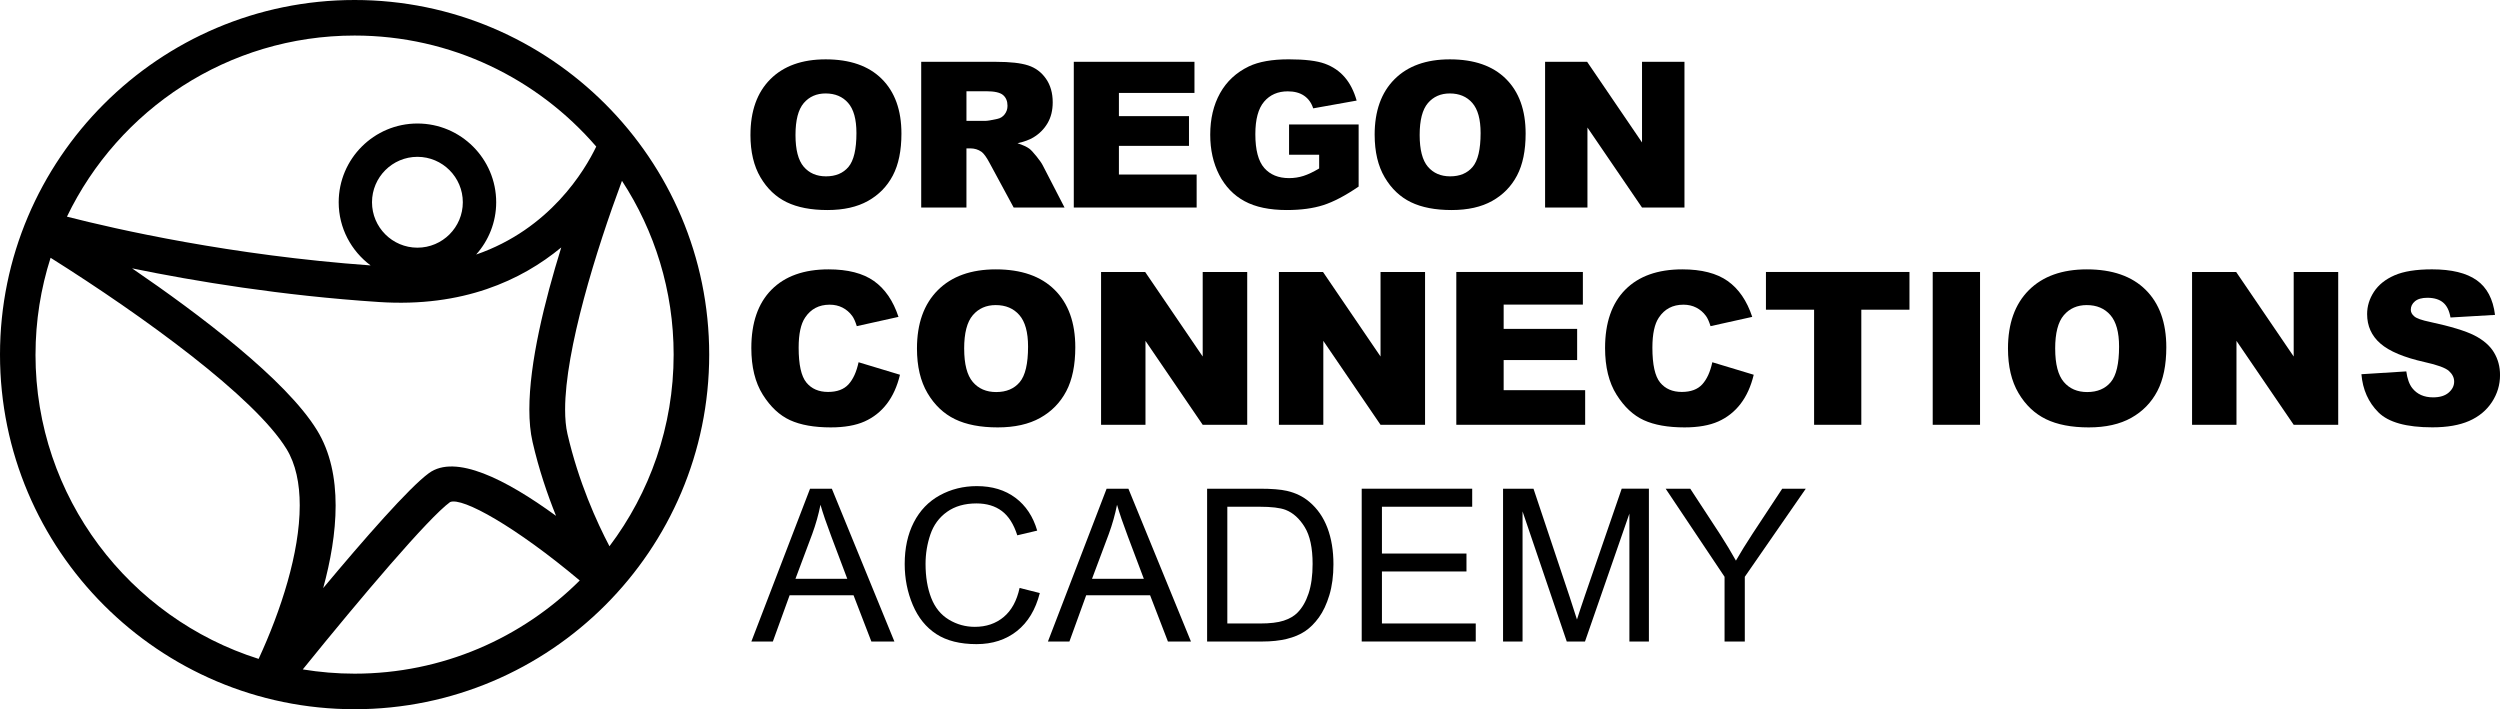
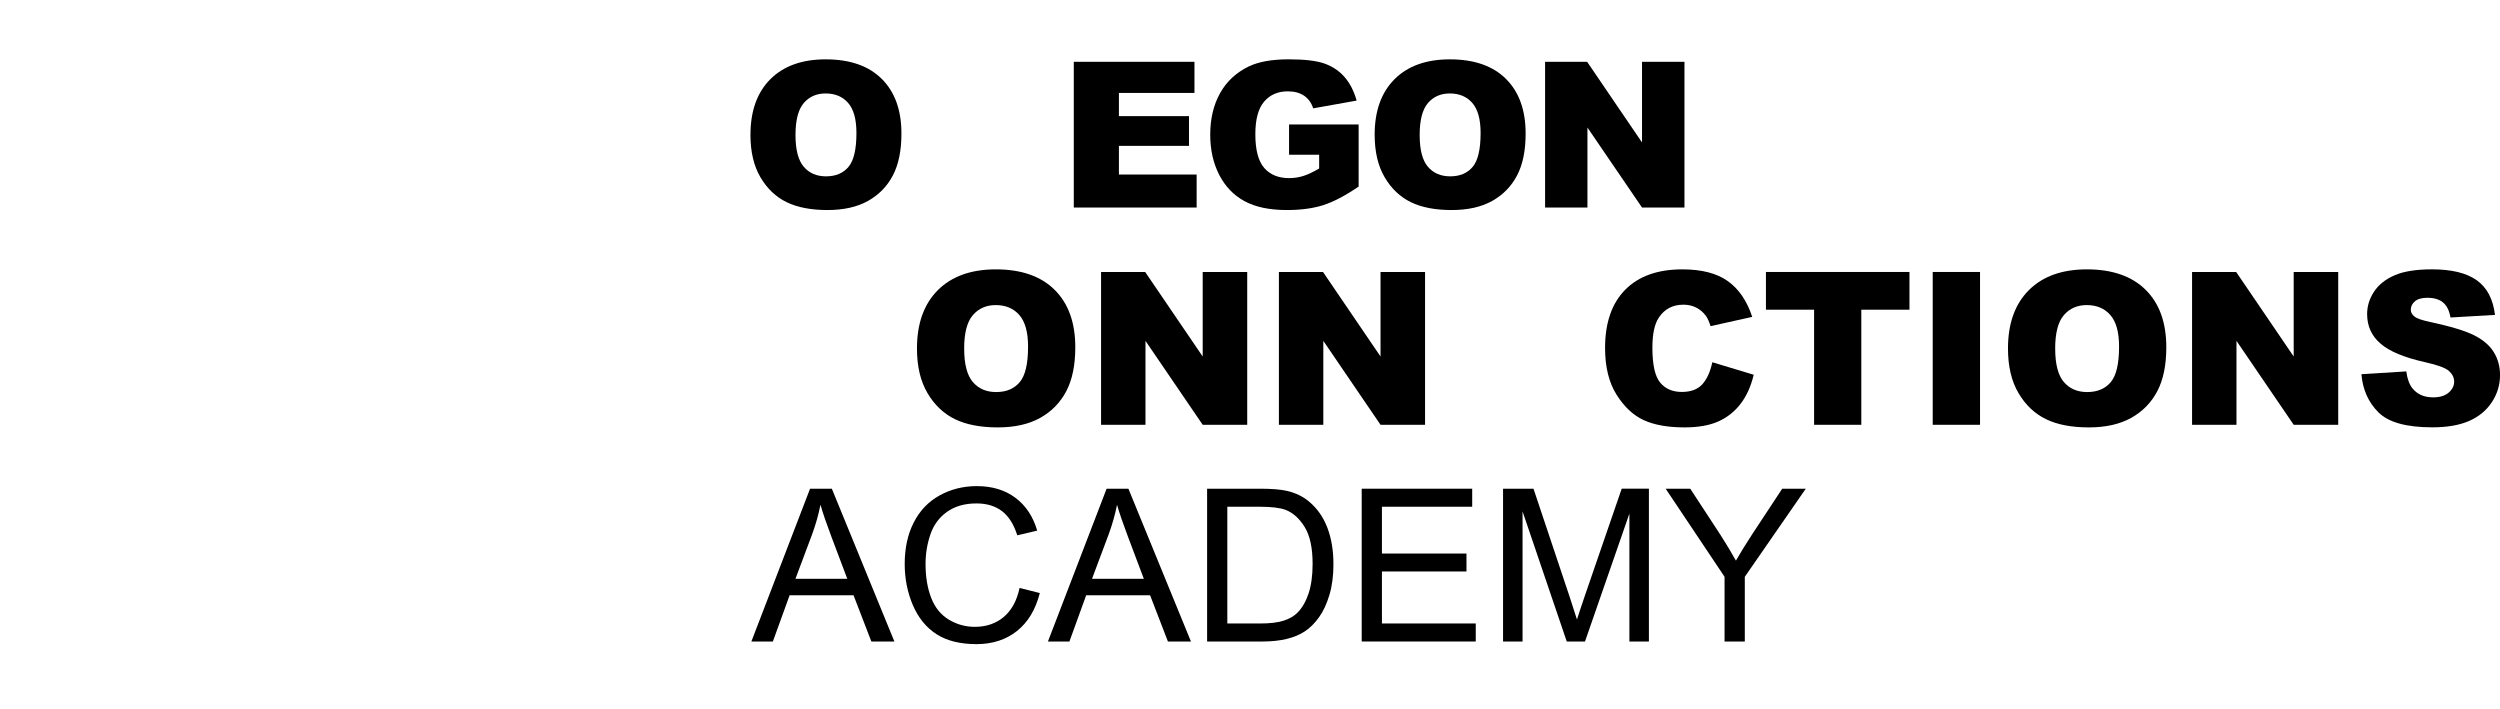
<svg xmlns="http://www.w3.org/2000/svg" id="Layer_1" version="1.1" viewBox="0 0 141 40">
-   <path d="M19.999,0C8.971,0,0,8.972,0,20s8.971,20,19.999,20c11.029,0,20-8.972,20-20S31.028,0,19.999,0ZM34.374,30.81c-.723-1.379-1.741-3.618-2.37-6.34-.09-.393-.132-.856-.132-1.374,0-3.358,1.753-8.996,3.207-12.898,1.84,2.822,2.914,6.188,2.914,9.802,0,4.053-1.35,7.798-3.621,10.81ZM19.999,2.005c5.442,0,10.326,2.432,13.629,6.262-.648,1.348-2.61,4.65-6.774,6.09.7-.784,1.131-1.817,1.131-2.949,0-2.449-1.991-4.442-4.441-4.442s-4.442,1.993-4.442,4.442c0,1.459.711,2.752,1.801,3.562-7.869-.567-14.334-2.035-17.127-2.751C6.681,6.181,12.862,2.005,19.999,2.005ZM30.036,24.925c.355,1.549.836,2.957,1.324,4.169-2.843-2.073-5.677-3.496-7.167-2.411-1.118.814-3.671,3.738-5.965,6.484.819-3,1.169-6.438-.351-8.907-1.749-2.845-6.61-6.515-10.428-9.125,3.533.726,8.425,1.538,13.929,1.899,4.724.31,8.03-1.224,10.276-3.078-.942,3.041-1.799,6.504-1.799,9.137,0,.673.056,1.292.181,1.832ZM20.981,11.408c0-1.412,1.148-2.563,2.562-2.563,1.412,0,2.56,1.151,2.56,2.563,0,1.413-1.148,2.561-2.56,2.561-1.414,0-2.562-1.149-2.562-2.561ZM2.003,20c0-1.904.3-3.738.85-5.461,5.268,3.315,11.503,7.849,13.305,10.779.525.855.747,1.956.747,3.187,0,2.674-1.06,5.934-2.319,8.656-7.286-2.302-12.584-9.125-12.584-17.161ZM17.076,37.755c3.301-4.081,7.094-8.556,8.308-9.437.688-.3,3.715,1.399,7.313,4.422-3.257,3.245-7.747,5.255-12.698,5.255-.995,0-1.97-.084-2.923-.24Z" />
  <g>
    <g>
-       <path d="M48.425,20.431l2.334.705c-.157.655-.404,1.201-.741,1.64-.337.439-.755.77-1.256.994-.5.223-1.135.335-1.907.335-.937,0-1.702-.136-2.296-.408-.594-.273-1.106-.751-1.537-1.437-.431-.685-.647-1.563-.647-2.632,0-1.425.379-2.521,1.137-3.287.758-.766,1.832-1.149,3.219-1.149,1.086,0,1.939.219,2.56.658s1.083,1.113,1.384,2.022l-2.352.523c-.082-.263-.168-.455-.258-.576-.149-.204-.332-.36-.547-.47-.215-.11-.457-.165-.723-.165-.604,0-1.066.243-1.387.728-.243.36-.364.926-.364,1.697,0,.955.145,1.61.435,1.964.29.355.698.532,1.223.532.509,0,.894-.143,1.155-.429.261-.286.45-.702.567-1.246Z" />
      <path d="M51.717,19.654c0-1.407.392-2.502,1.175-3.287.784-.784,1.876-1.175,3.275-1.175,1.435,0,2.54.385,3.316,1.155.776.77,1.164,1.849,1.164,3.237,0,1.007-.169,1.833-.508,2.478-.339.645-.829,1.147-1.47,1.505-.641.359-1.44.538-2.396.538-.972,0-1.777-.155-2.413-.464-.637-.31-1.153-.799-1.549-1.47-.396-.67-.594-1.509-.594-2.516ZM54.38,19.666c0,.87.162,1.496.485,1.876.323.38.763.57,1.319.57.572,0,1.015-.186,1.329-.559.314-.372.47-1.041.47-2.005,0-.812-.164-1.404-.491-1.779-.327-.375-.771-.562-1.332-.562-.537,0-.968.19-1.293.57-.326.38-.488,1.009-.488,1.887Z" />
      <path d="M62.1,15.339h2.487l3.245,4.768v-4.768h2.511v8.619h-2.511l-3.227-4.733v4.733h-2.505v-8.619Z" />
      <path d="M72.13,15.339h2.487l3.245,4.768v-4.768h2.511v8.619h-2.511l-3.227-4.733v4.733h-2.505v-8.619Z" />
-       <path d="M82.137,15.339h7.137v1.84h-4.468v1.37h4.145v1.758h-4.145v1.699h4.597v1.952h-7.267v-8.619Z" />
      <path d="M96.576,20.431l2.334.705c-.157.655-.404,1.201-.741,1.64-.337.439-.755.77-1.256.994-.5.223-1.135.335-1.907.335-.937,0-1.702-.136-2.296-.408-.594-.273-1.106-.751-1.537-1.437-.431-.685-.647-1.563-.647-2.632,0-1.425.379-2.521,1.137-3.287.758-.766,1.832-1.149,3.219-1.149,1.086,0,1.939.219,2.56.658s1.083,1.113,1.384,2.022l-2.352.523c-.082-.263-.169-.455-.258-.576-.149-.204-.332-.36-.547-.47-.215-.11-.457-.165-.723-.165-.604,0-1.066.243-1.387.728-.243.36-.364.926-.364,1.697,0,.955.145,1.61.435,1.964.29.355.698.532,1.223.532.509,0,.894-.143,1.155-.429.261-.286.45-.702.567-1.246Z" />
      <path d="M99.598,15.339h8.096v2.128h-2.716v6.491h-2.663v-6.491h-2.716v-2.128Z" />
      <path d="M109.005,15.339h2.669v8.619h-2.669v-8.619Z" />
      <path d="M113.25,19.654c0-1.407.392-2.502,1.175-3.287.784-.784,1.876-1.175,3.275-1.175,1.435,0,2.54.385,3.316,1.155.776.77,1.164,1.849,1.164,3.237,0,1.007-.169,1.833-.508,2.478-.339.645-.829,1.147-1.47,1.505-.641.359-1.44.538-2.396.538-.972,0-1.777-.155-2.413-.464-.637-.31-1.153-.799-1.549-1.47-.396-.67-.594-1.509-.594-2.516ZM115.913,19.666c0,.87.162,1.496.485,1.876.323.38.763.57,1.319.57.572,0,1.015-.186,1.329-.559.314-.372.47-1.041.47-2.005,0-.812-.164-1.404-.491-1.779-.327-.375-.771-.562-1.332-.562-.537,0-.968.19-1.293.57-.326.38-.488,1.009-.488,1.887Z" />
      <path d="M123.632,15.339h2.487l3.245,4.768v-4.768h2.511v8.619h-2.511l-3.227-4.733v4.733h-2.505v-8.619Z" />
      <path d="M133.181,21.106l2.534-.159c.055.412.167.725.335.941.274.349.666.523,1.176.523.38,0,.673-.089.879-.268.206-.178.309-.385.309-.62,0-.224-.098-.423-.294-.6-.196-.176-.651-.343-1.364-.5-1.168-.262-2.001-.611-2.499-1.046-.502-.435-.752-.99-.752-1.664,0-.442.128-.861.385-1.255.257-.394.643-.703,1.158-.929.516-.226,1.222-.338,2.119-.338,1.102,0,1.941.205,2.519.614.578.41.922,1.061,1.032,1.955l-2.511.147c-.066-.388-.207-.67-.42-.847-.213-.176-.508-.265-.884-.265-.31,0-.543.066-.7.197-.157.131-.235.291-.235.479,0,.137.065.261.194.37.125.114.423.22.894.317,1.164.251,1.998.505,2.501.761.503.257.87.575,1.1.956.229.38.344.805.344,1.276,0,.553-.153,1.062-.459,1.529-.306.466-.733.82-1.282,1.061-.549.241-1.24.361-2.075.361-1.465,0-2.481-.282-3.045-.847-.565-.564-.884-1.281-.958-2.152Z" />
    </g>
    <g>
      <path d="M42.377,36.182l3.31-8.619h1.229l3.528,8.619h-1.299l-1.006-2.61h-3.604l-.946,2.61h-1.211ZM44.864,32.643h2.922l-.9-2.387c-.274-.725-.478-1.321-.611-1.787-.11.552-.265,1.101-.464,1.646l-.947,2.528Z" />
      <path d="M57.504,33.16l1.141.288c-.239.937-.669,1.651-1.291,2.143s-1.381.738-2.278.738c-.929,0-1.684-.189-2.266-.567-.582-.378-1.025-.926-1.329-1.643s-.456-1.488-.456-2.31c0-.898.171-1.68.514-2.349.343-.668.831-1.176,1.464-1.523.633-.347,1.33-.52,2.09-.52.862,0,1.588.219,2.176.658.587.439.997,1.056,1.229,1.852l-1.123.265c-.2-.627-.49-1.084-.87-1.37-.38-.286-.858-.429-1.434-.429-.663,0-1.216.159-1.661.476-.445.317-.757.744-.938,1.279-.181.535-.271,1.087-.271,1.655,0,.733.107,1.373.32,1.92.213.546.546.955.997,1.226.45.271.939.405,1.464.405.639,0,1.18-.184,1.623-.552.443-.369.743-.915.9-1.64Z" />
      <path d="M59.103,36.182l3.31-8.619h1.229l3.528,8.619h-1.299l-1.006-2.61h-3.604l-.946,2.61h-1.211ZM61.59,32.643h2.922l-.9-2.387c-.274-.725-.478-1.321-.611-1.787-.11.552-.265,1.101-.464,1.646l-.947,2.528Z" />
      <path d="M68.081,36.182v-8.619h2.969c.67,0,1.182.041,1.534.123.494.114.915.32,1.264.618.455.384.795.875,1.02,1.472.226.598.338,1.281.338,2.049,0,.654-.077,1.235-.23,1.741-.153.505-.349.924-.588,1.255-.239.331-.501.592-.785.782-.284.19-.627.334-1.029.432-.402.098-.863.147-1.384.147h-3.11ZM69.221,35.165h1.84c.568,0,1.014-.053,1.338-.159.323-.106.581-.254.773-.447.271-.271.481-.634.632-1.09s.227-1.01.227-1.661c0-.902-.148-1.595-.444-2.078-.296-.484-.656-.808-1.079-.973-.306-.118-.798-.177-1.476-.177h-1.811v6.585Z" />
      <path d="M76.8,36.182v-8.619h6.232v1.017h-5.091v2.64h4.768v1.011h-4.768v2.933h5.291v1.017h-6.432Z" />
      <path d="M84.772,36.182v-8.619h1.717l2.04,6.102c.188.568.325.994.412,1.276.098-.314.251-.774.459-1.382l2.064-5.997h1.534v8.619h-1.1v-7.214l-2.504,7.214h-1.029l-2.493-7.337v7.337h-1.099Z" />
      <path d="M97.265,36.182v-3.651l-3.322-4.968h1.387l1.7,2.599c.313.486.605.972.876,1.458.258-.451.572-.959.941-1.523l1.67-2.534h1.329l-3.439,4.968v3.651h-1.141Z" />
    </g>
    <g>
      <path d="M42.326,7.602c0-1.341.374-2.386,1.121-3.134.747-.748,1.788-1.121,3.122-1.121,1.368,0,2.422.367,3.162,1.102.74.735,1.11,1.763,1.11,3.086,0,.961-.162,1.748-.485,2.363-.323.615-.791,1.093-1.402,1.435-.611.342-1.373.513-2.284.513-.927,0-1.694-.148-2.302-.443-.607-.295-1.1-.762-1.477-1.402-.377-.639-.566-1.439-.566-2.4ZM44.866,7.613c0,.83.154,1.426.462,1.789.309.362.728.544,1.259.544.545,0,.968-.177,1.267-.532.299-.355.449-.992.449-1.912,0-.773-.156-1.339-.468-1.696-.312-.357-.735-.535-1.27-.535-.512,0-.924.181-1.234.543-.31.363-.465.963-.465,1.8Z" />
-       <path d="M51.956,11.706V3.487h4.232c.785,0,1.385.067,1.8.202.415.135.749.384,1.004.749.254.364.381.808.381,1.331,0,.456-.097.85-.292,1.18-.194.331-.462.599-.802.804-.217.131-.514.239-.892.325.302.101.523.202.661.303.093.067.229.211.406.432.178.221.296.391.356.51l1.23,2.382h-2.869l-1.358-2.512c-.172-.325-.325-.536-.459-.633-.183-.127-.391-.191-.622-.191h-.225v3.336h-2.551ZM54.507,6.817h1.071c.116,0,.34-.037.673-.112.168-.034.305-.12.412-.258.107-.139.16-.297.16-.477,0-.266-.084-.469-.252-.611-.168-.142-.484-.213-.947-.213h-1.116v1.671Z" />
      <path d="M60.562,3.487h6.806v1.755h-4.261v1.306h3.952v1.677h-3.952v1.62h4.384v1.861h-6.929V3.487Z" />
      <path d="M72.703,8.729v-1.71h3.924v3.504c-.751.512-1.416.861-1.993,1.046-.578.185-1.262.277-2.055.277-.975,0-1.771-.166-2.385-.499-.615-.333-1.091-.828-1.43-1.486-.338-.658-.507-1.413-.507-2.265,0-.897.185-1.677.555-2.341.37-.663.912-1.167,1.626-1.511.557-.265,1.306-.398,2.248-.398.908,0,1.587.082,2.038.247.45.165.824.419,1.121.765.297.346.52.784.67,1.315l-2.45.438c-.101-.31-.272-.547-.513-.712-.241-.165-.548-.247-.922-.247-.557,0-1.001.193-1.332.58-.331.387-.496.999-.496,1.836,0,.889.168,1.525.502,1.906.335.381.8.572,1.399.572.284,0,.555-.041.813-.124.258-.082.553-.222.885-.42v-.773h-1.699Z" />
      <path d="M77.53,7.602c0-1.341.374-2.386,1.121-3.134.747-.748,1.788-1.121,3.123-1.121,1.368,0,2.422.367,3.162,1.102.74.735,1.11,1.763,1.11,3.086,0,.961-.162,1.748-.485,2.363-.323.615-.791,1.093-1.402,1.435-.611.342-1.373.513-2.284.513-.927,0-1.694-.148-2.301-.443-.607-.295-1.1-.762-1.477-1.402-.377-.639-.566-1.439-.566-2.4ZM80.069,7.613c0,.83.154,1.426.462,1.789.309.362.728.544,1.259.544.545,0,.968-.177,1.267-.532.299-.355.449-.992.449-1.912,0-.773-.156-1.339-.468-1.696-.312-.357-.735-.535-1.27-.535-.512,0-.923.181-1.234.543-.31.363-.465.963-.465,1.8Z" />
      <path d="M87.143,3.487h2.372l3.095,4.547V3.487h2.394v8.219h-2.394l-3.078-4.513v4.513h-2.389V3.487Z" />
    </g>
  </g>
</svg>